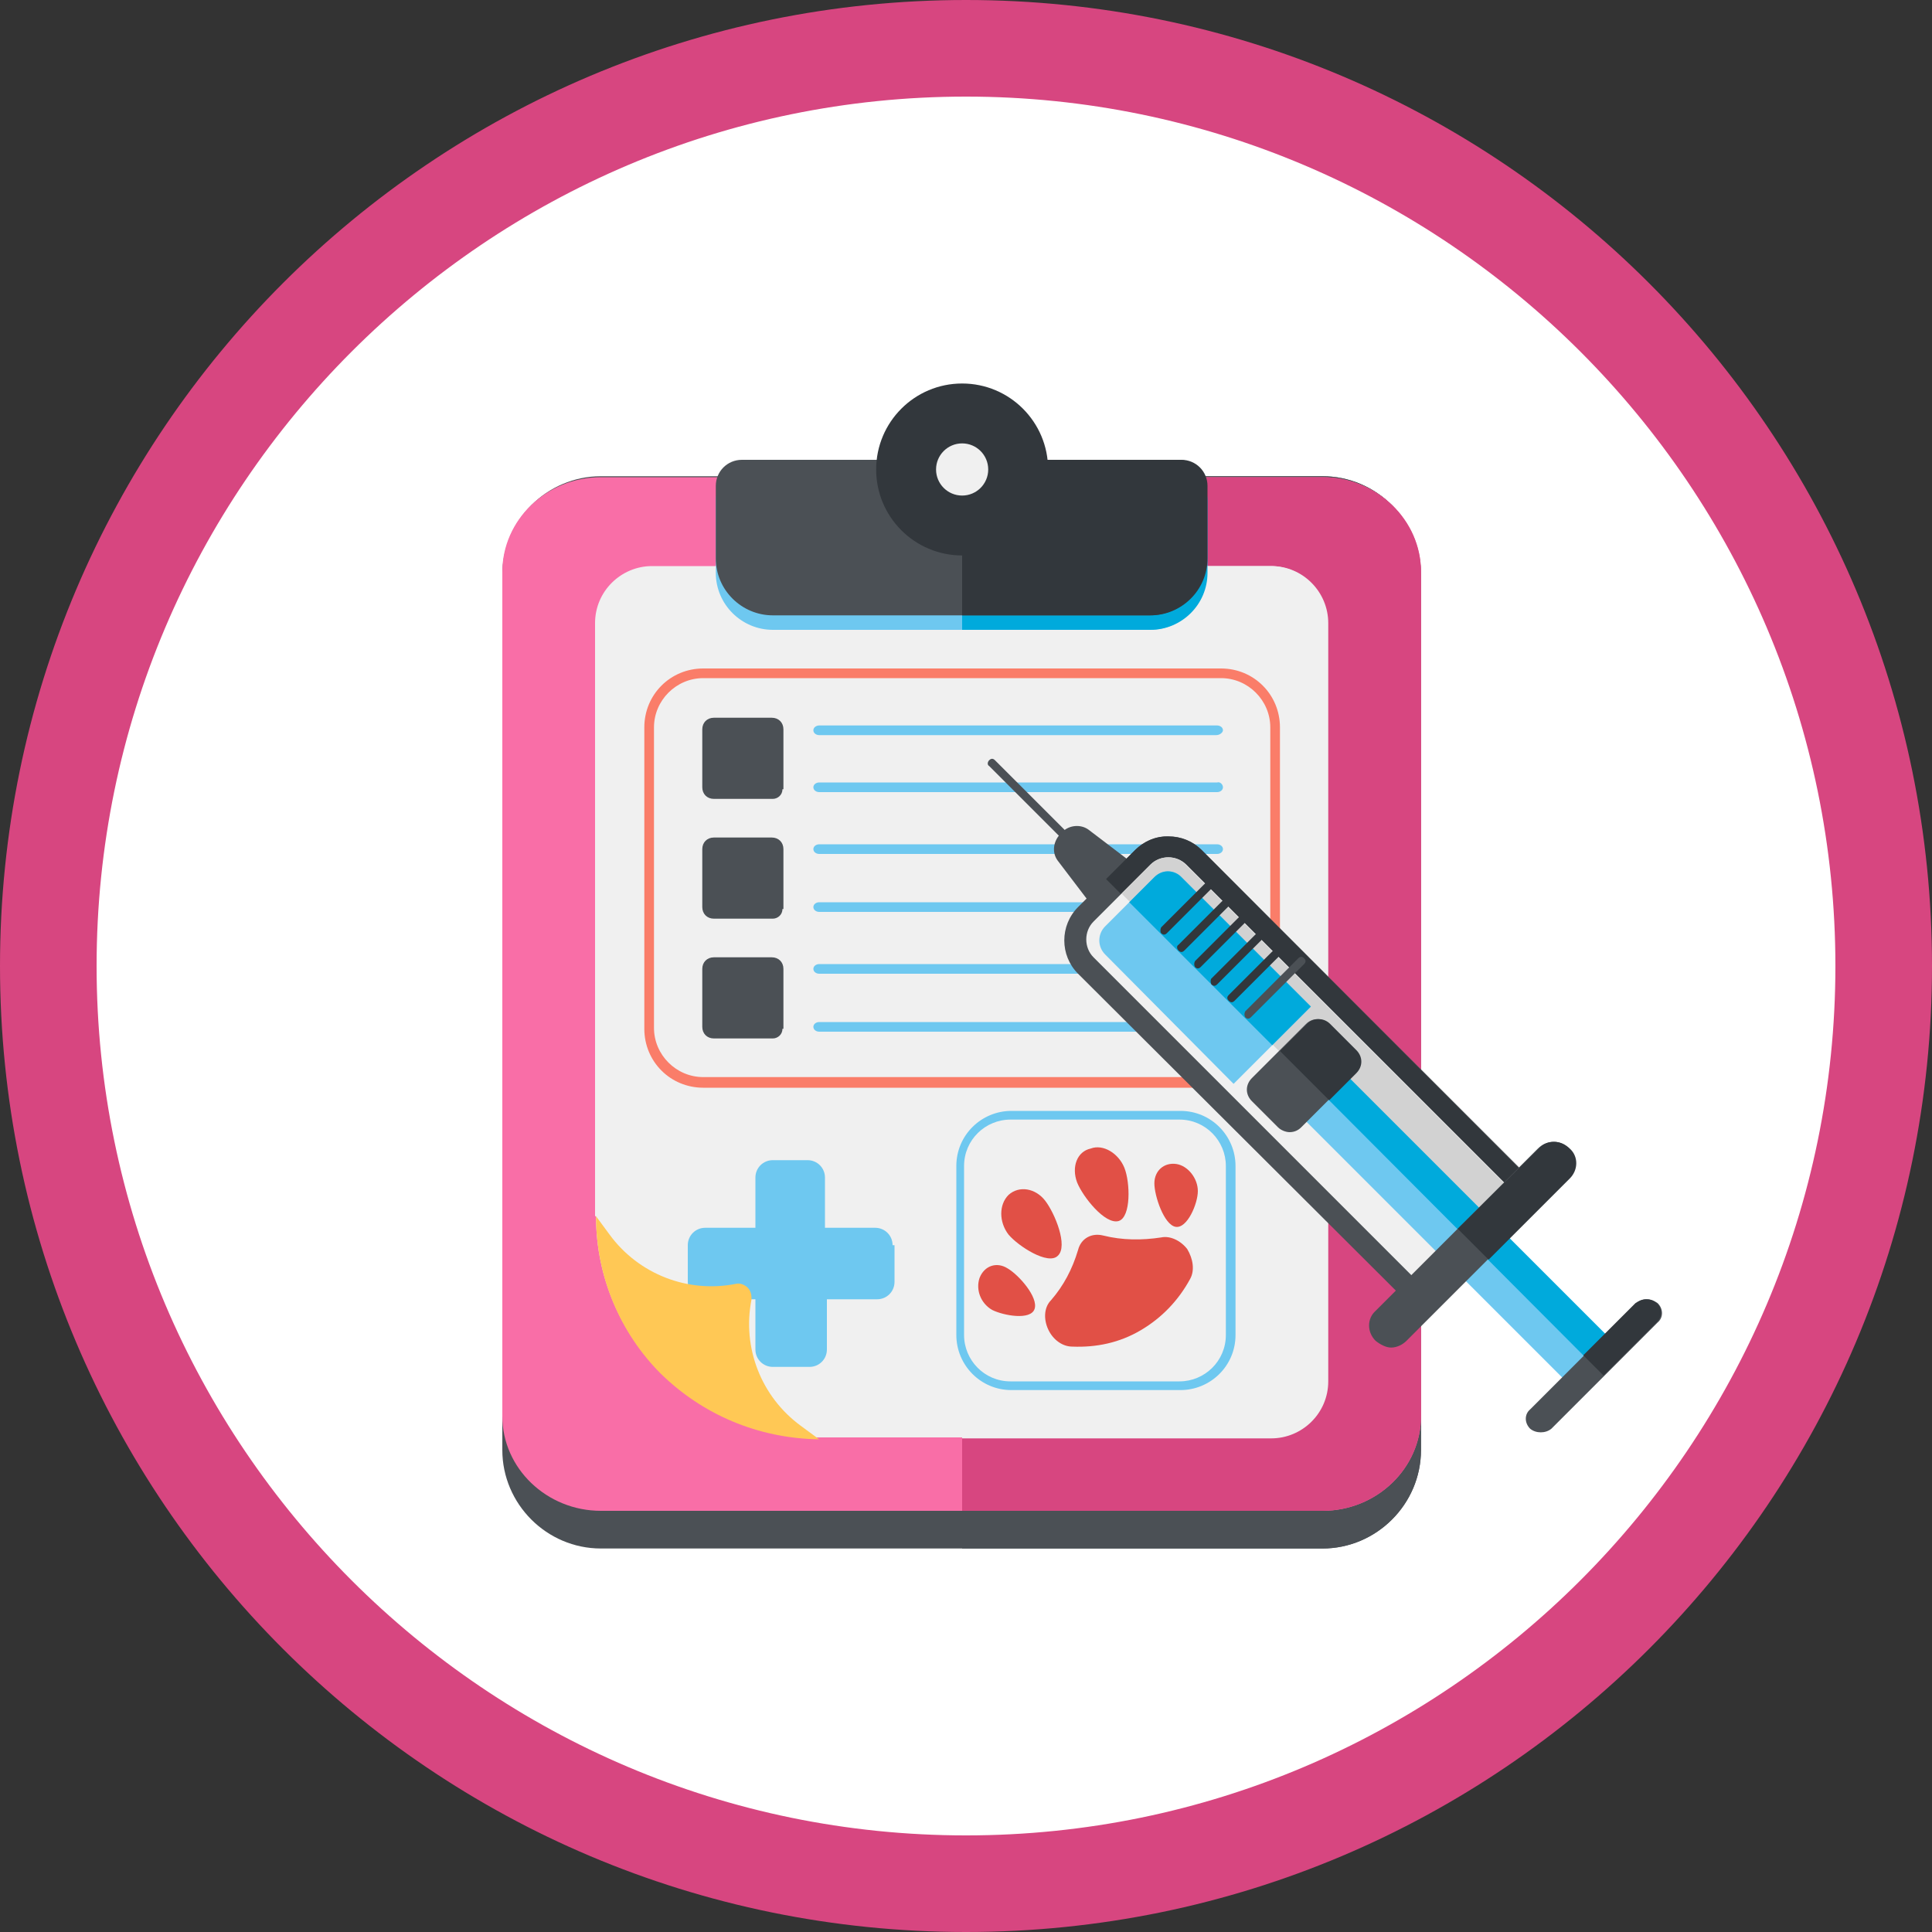
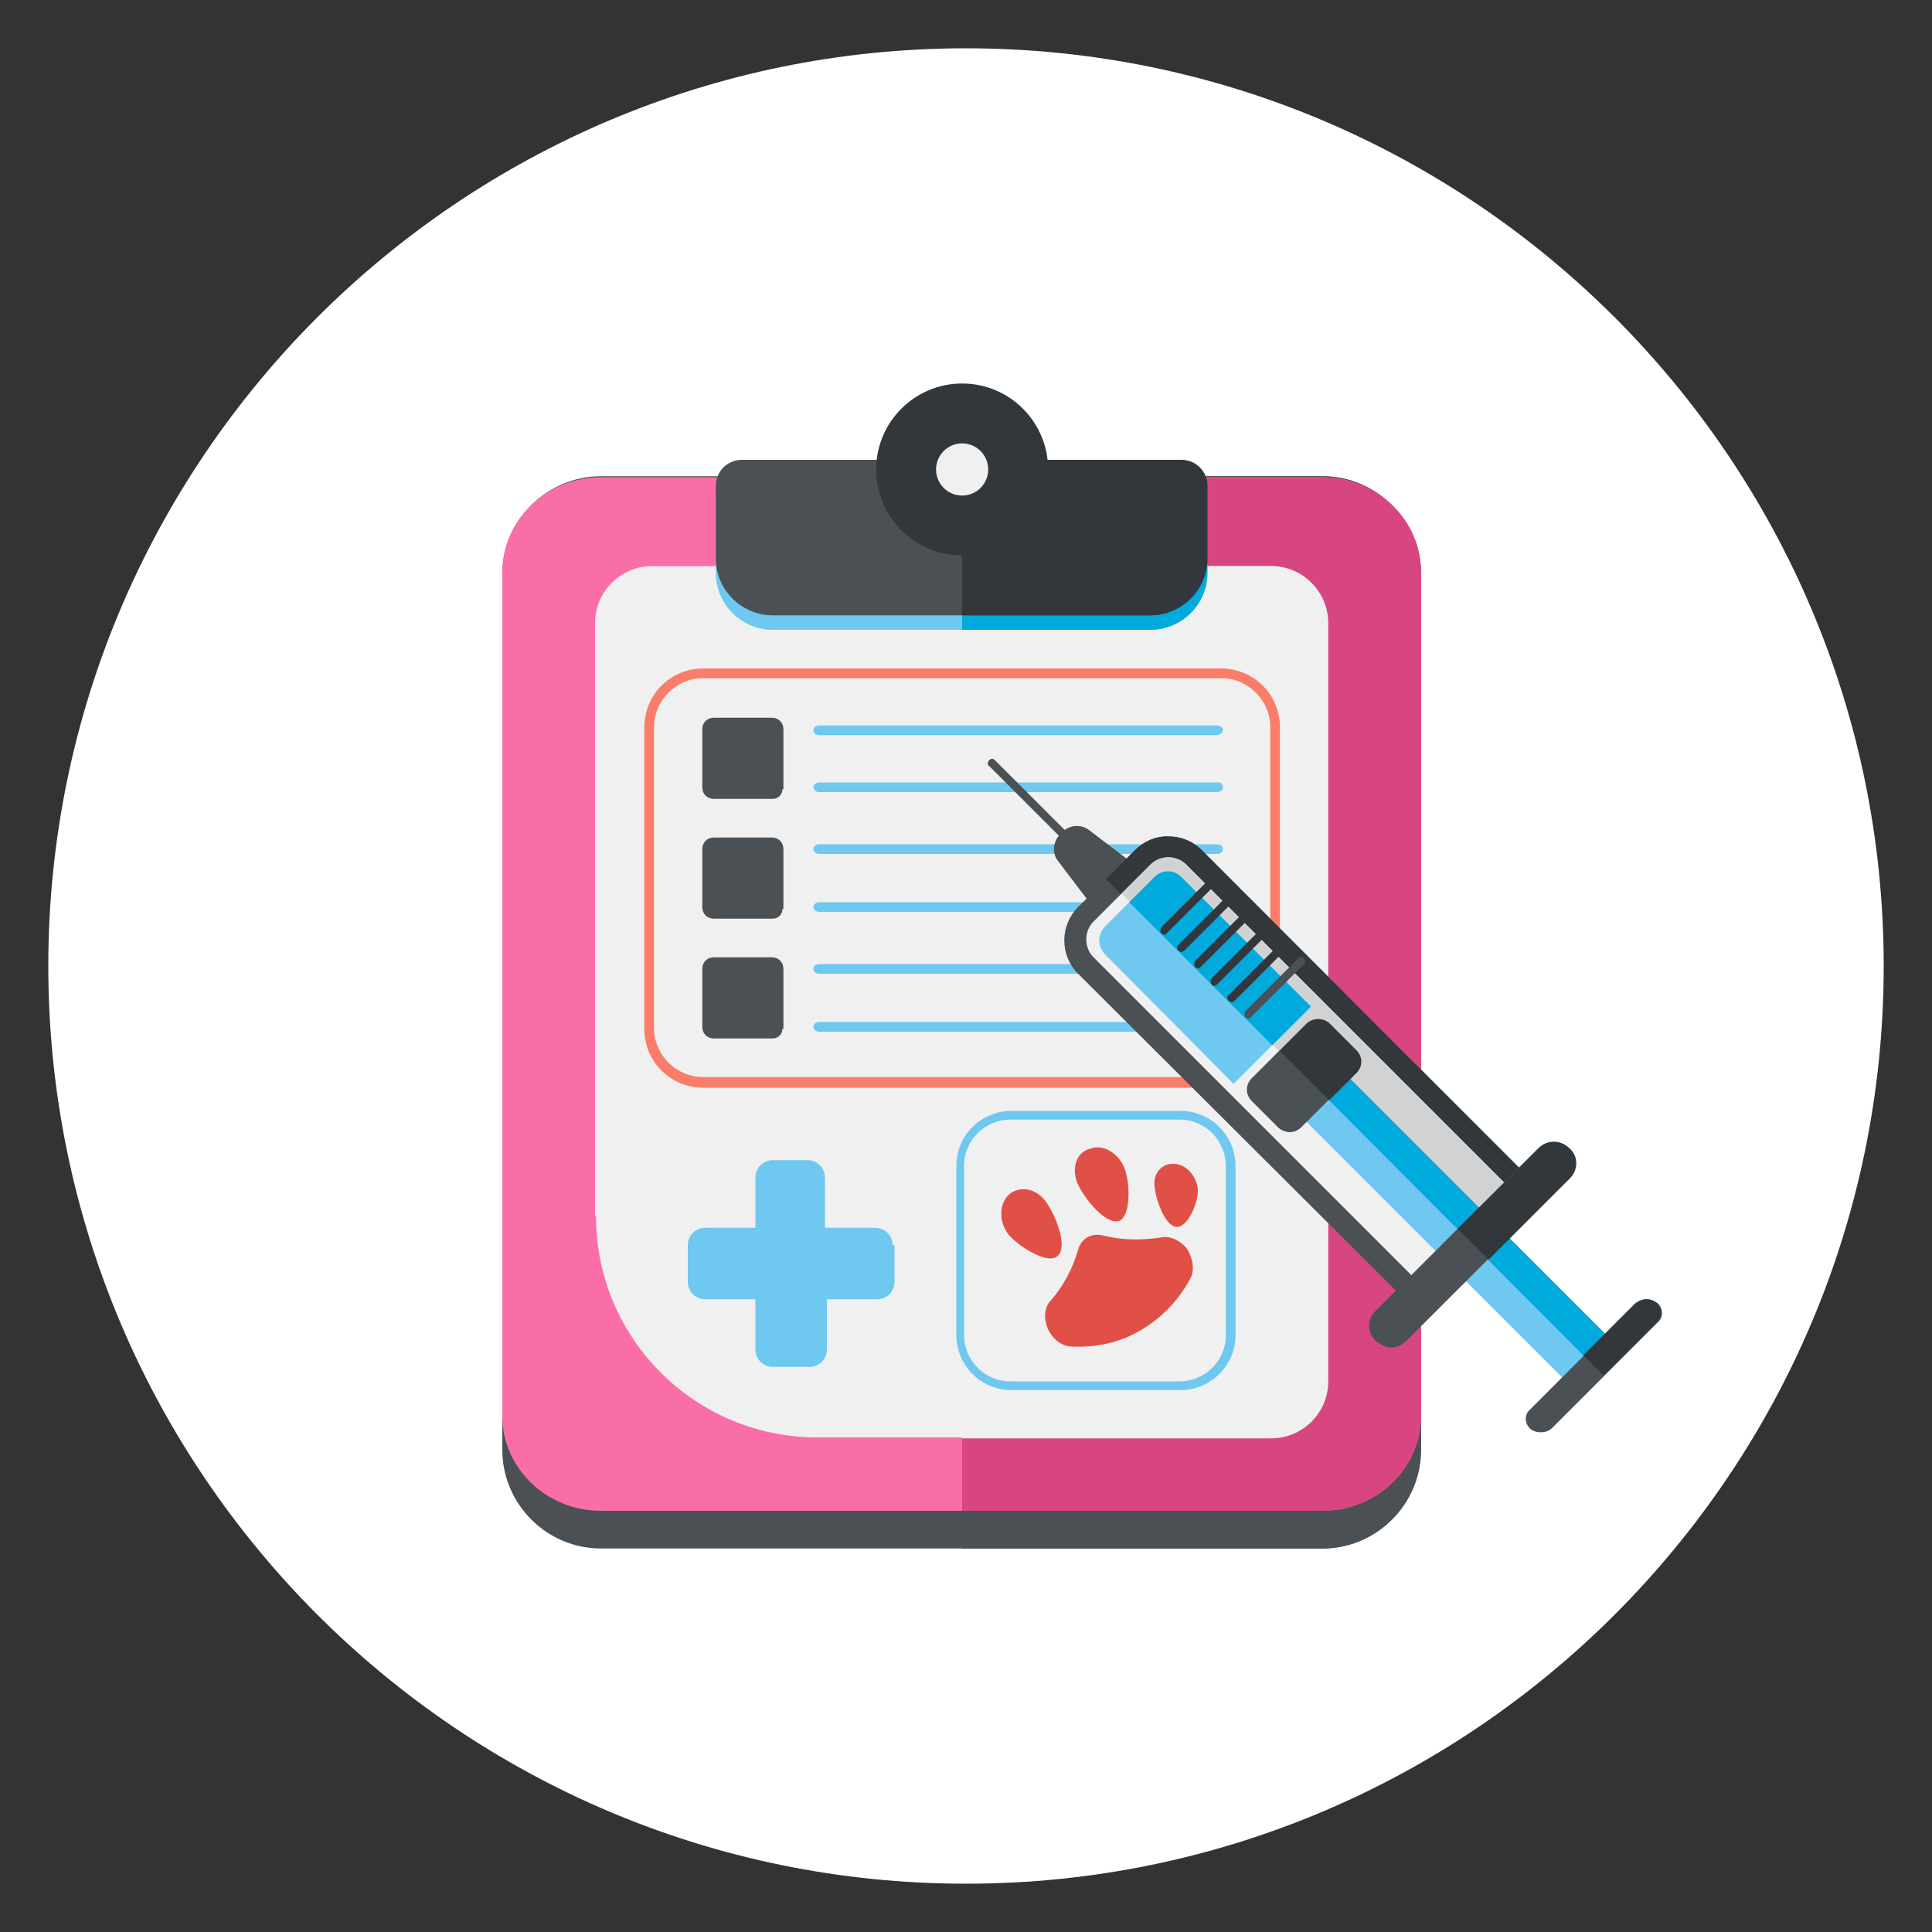
<svg xmlns="http://www.w3.org/2000/svg" version="1.1" id="編集モード" x="0px" y="0px" viewBox="0 0 200 200" style="enable-background:new 0 0 200 200;" xml:space="preserve">
  <rect x="0" y="0" width="200" height="200" fill="#333333" stroke="none" />
  <style type="text/css">
	.st0{fill:#FFFFFF;}
	.st1{fill:#D74680;}
	.st2{fill:#4B5055;}
	.st3{fill:#F96EA7;}
	.st4{fill:#F0F0F0;}
	.st5{fill:#6EC8F0;}
	.st6{fill:#00AADC;}
	.st7{fill:#32373C;}
	.st8{fill:#E15046;}
	.st9{fill:#FFC855;}
	.st10{fill:#FA7D69;}
	.st11{fill:#D2D2D2;}
</style>
  <g>
    <path class="st0" d="M100,195c-52.4,0-95-42.6-95-95C5,47.6,47.6,5,100,5s95,42.6,95,95C195,152.4,152.4,195,100,195z" />
-     <path class="st1" d="M100,10c49.6,0,90,40.4,90,90s-40.4,90-90,90s-90-40.4-90-90S50.4,10,100,10 M100,0C44.8,0,0,44.8,0,100   s44.8,100,100,100s100-44.8,100-100S155.2,0,100,0L100,0z" />
  </g>
  <g>
    <path class="st2" d="M147.1,150.1c0,5.6-4.6,10.2-10.2,10.2H62.2c-5.6,0-10.2-4.6-10.2-10.2V59.5c0-5.6,4.6-10.2,10.2-10.2h74.7   c5.6,0,10.2,4.6,10.2,10.2V150.1z" />
    <path class="st2" d="M99.6,49.3v111h37.3c5.6,0,10.2-4.6,10.2-10.2V59.5c0-5.6-4.6-10.2-10.2-10.2H99.6z" />
    <path class="st3" d="M147.1,146.6c0,5.4-4.6,9.8-10.2,9.8H62.2c-5.6,0-10.2-4.4-10.2-9.8V59.2c0-5.4,4.6-9.8,10.2-9.8h74.7   c5.6,0,10.2,4.4,10.2,9.8V146.6z" />
    <path class="st1" d="M99.6,49.3v107.1h37.3c5.6,0,10.2-4.4,10.2-9.8V59.2c0-5.4-4.6-9.8-10.2-9.8H99.6z" />
    <path class="st4" d="M61.7,125.9c0,12.7,10.3,22.9,22.9,22.9h46.9c3.2,0,5.9-2.6,5.9-5.9V64.5c0-3.2-2.6-5.9-5.9-5.9l-64,0   c-3.2,0-5.9,2.6-5.9,5.9V125.9z" />
    <path class="st4" d="M99.6,58.7v90.2h32c3.2,0,5.9-2.6,5.9-5.9V64.5c0-3.2-2.6-5.9-5.9-5.9H99.6z" />
    <path class="st5" d="M124.9,59.3c0,3.2-2.6,5.9-5.9,5.9h-39c-3.2,0-5.9-2.6-5.9-5.9v-7.5c0-1.5,1.2-2.7,2.7-2.7h45.2   c1.5,0,2.7,1.2,2.7,2.7V59.3z" />
    <path class="st6" d="M99.6,49.1v16.1h19.5c3.2,0,5.9-2.6,5.9-5.9v-7.5c0-1.5-1.2-2.7-2.7-2.7H99.6z" />
    <path class="st2" d="M124.9,57.8c0,3.2-2.6,5.9-5.9,5.9h-39c-3.2,0-5.9-2.6-5.9-5.9v-7.5c0-1.5,1.2-2.7,2.7-2.7h45.2   c1.5,0,2.7,1.2,2.7,2.7V57.8z" />
    <path class="st7" d="M99.6,47.6v16.1h19.5c3.2,0,5.9-2.6,5.9-5.9v-7.5c0-1.5-1.2-2.7-2.7-2.7H99.6z" />
    <circle class="st7" cx="99.6" cy="48.6" r="8.9" />
    <path class="st5" d="M92.4,128.9c0-1-0.8-1.8-1.8-1.8h-5.2v-5.2c0-1-0.8-1.8-1.8-1.8H80c-1,0-1.8,0.8-1.8,1.8v5.2H73   c-1,0-1.8,0.8-1.8,1.8v3.8c0,1,0.8,1.8,1.8,1.8h5.2v5.2c0,1,0.8,1.8,1.8,1.8l3.8,0c1,0,1.8-0.8,1.8-1.8v-5.2h5.2   c1,0,1.8-0.8,1.8-1.8V128.9z" />
    <path class="st5" d="M127.9,138.2c0,3.2-2.6,5.7-5.7,5.7h-17.5c-3.2,0-5.7-2.6-5.7-5.7v-17.5c0-3.2,2.6-5.7,5.7-5.7h17.5   c3.2,0,5.7,2.6,5.7,5.7V138.2z M104.6,115.9c-2.6,0-4.8,2.1-4.8,4.8v17.5c0,2.6,2.1,4.8,4.8,4.8h17.5c2.6,0,4.8-2.1,4.8-4.8v-17.5   c0-2.6-2.1-4.8-4.8-4.8H104.6z" />
    <path class="st8" d="M114.2,127.9c-1.2-0.3-2.3,0.3-2.6,1.5c-0.6,2-1.5,3.7-2.8,5.2c-0.7,0.7-0.8,1.9-0.3,3   c0.5,1.1,1.5,1.8,2.5,1.8c2.5,0.1,4.9-0.4,7.1-1.7c2.2-1.3,3.9-3.1,5.1-5.3c0.5-0.9,0.3-2.1-0.3-3.1c-0.7-0.9-1.8-1.4-2.7-1.2   C118.2,128.4,116.2,128.4,114.2,127.9z" />
    <path class="st8" d="M108.2,124.3c1,1.3,2.4,4.7,1.3,5.7c-1,1-4.1-1-5.1-2.2c-1-1.3-1-3.1,0-4.1C105.5,122.7,107.2,123,108.2,124.3   z" />
-     <path class="st8" d="M104.3,131.3c1.2,0.7,3.2,3,2.8,4.2c-0.4,1.2-3.2,0.7-4.4,0.1c-1.2-0.7-1.7-2.1-1.3-3.3   C101.9,131,103.2,130.6,104.3,131.3z" />
    <path class="st8" d="M111.5,122.4c0.6,1.5,2.9,4.4,4.3,4c1.3-0.4,1.2-4,0.6-5.5c-0.6-1.5-2.2-2.5-3.5-2   C111.5,119.2,110.9,120.8,111.5,122.4z" />
    <path class="st8" d="M119.5,122.5c0,1.3,1,4.3,2.2,4.5c1.2,0.2,2.3-2.4,2.3-3.7c0-1.3-1-2.6-2.2-2.8   C120.5,120.3,119.5,121.2,119.5,122.5z" />
    <circle class="st4" cx="99.6" cy="48.6" r="2.7" />
-     <path class="st9" d="M68.4,142.2c-4.1-4.1-6.7-9.9-6.7-16.3l1.4,1.9c3,4.1,8.1,6.1,13.1,5.1c0.4-0.1,0.9,0.1,1.2,0.4   c0.3,0.3,0.4,0.7,0.4,1.2c-1,5,1,10.1,5.1,13.1l1.9,1.4C78.4,148.9,72.7,146.4,68.4,142.2z" />
    <path class="st2" d="M81,81.7c0,0.6-0.5,1-1,1h-6.1c-0.7,0-1.2-0.5-1.2-1.2v-6c0-0.7,0.5-1.2,1.2-1.2h6c0.7,0,1.2,0.5,1.2,1.2V81.7   z" />
    <path class="st2" d="M81,94.1c0,0.6-0.5,1-1,1h-6.1c-0.7,0-1.2-0.5-1.2-1.2v-6c0-0.7,0.5-1.2,1.2-1.2h6c0.7,0,1.2,0.5,1.2,1.2V94.1   z" />
    <path class="st2" d="M81,106.5c0,0.6-0.5,1-1,1h-6.1c-0.7,0-1.2-0.5-1.2-1.2v-6c0-0.7,0.5-1.2,1.2-1.2h6c0.7,0,1.2,0.5,1.2,1.2   V106.5z" />
    <path class="st5" d="M125.9,76.1H84.8c-0.3,0-0.6-0.2-0.6-0.5c0-0.3,0.3-0.5,0.6-0.5h41.2c0.3,0,0.6,0.2,0.6,0.5   C126.6,75.8,126.3,76.1,125.9,76.1z" />
    <path class="st5" d="M126.6,81.5c0,0.3-0.3,0.5-0.6,0.5l-41.2,0c-0.3,0-0.6-0.2-0.6-0.5c0-0.3,0.3-0.5,0.6-0.5h41.2   C126.3,80.9,126.6,81.2,126.6,81.5z" />
    <path class="st5" d="M126.6,87.9c0,0.3-0.3,0.5-0.6,0.5H84.8c-0.3,0-0.6-0.2-0.6-0.5c0-0.3,0.3-0.5,0.6-0.5h41.2   C126.3,87.4,126.6,87.6,126.6,87.9z" />
    <path class="st5" d="M126.6,93.9c0,0.3-0.3,0.5-0.6,0.5H84.8c-0.3,0-0.6-0.2-0.6-0.5c0-0.3,0.3-0.5,0.6-0.5h41.2   C126.3,93.3,126.6,93.6,126.6,93.9z" />
    <path class="st5" d="M126.6,100.3c0,0.3-0.3,0.5-0.6,0.5H84.8c-0.3,0-0.6-0.2-0.6-0.5c0-0.3,0.3-0.5,0.6-0.5l41.2,0   C126.3,99.8,126.6,100,126.6,100.3z" />
    <path class="st5" d="M126.6,106.3c0,0.3-0.3,0.5-0.6,0.5H84.8c-0.3,0-0.6-0.2-0.6-0.5c0-0.3,0.3-0.5,0.6-0.5h41.2   C126.3,105.7,126.6,106,126.6,106.3z" />
    <path class="st2" d="M109.5,89.1c-0.6-0.8-0.5-1.9,0.2-2.7l0.3-0.3c0.7-0.7,1.9-0.8,2.7-0.2l4.6,3.5l-4.3,4.3L109.5,89.1z" />
    <path class="st10" d="M132.5,106.5c0,3.4-2.7,6.1-6.1,6.1H72.8c-3.4,0-6.1-2.7-6.1-6.1V75.3c0-3.4,2.7-6.1,6.1-6.1h53.6   c3.4,0,6.1,2.7,6.1,6.1V106.5z M72.8,70.2c-2.8,0-5.1,2.3-5.1,5.1v31.1c0,2.8,2.3,5.1,5.1,5.1h53.6c2.8,0,5.1-2.3,5.1-5.1V75.3   c0-2.8-2.3-5.1-5.1-5.1H72.8z" />
    <path class="st2" d="M111.6,100.8c-1.9-1.9-1.9-5,0-6.9l5.9-5.9c1.9-1.9,5-1.9,6.9,0l34.4,34.4L146,135.1L111.6,100.8z" />
    <path class="st7" d="M117.5,88l-3,3l0,0l37.8,37.8l0,0l6.4-6.4L124.4,88c-0.9-0.9-2.1-1.4-3.4-1.4C119.7,86.5,118.4,87.1,117.5,88   L117.5,88z" />
    <path class="st4" d="M119.1,89.5c1-1,2.7-1,3.7,0l34.5,34.5l-9.6,9.6l-34.5-34.5c-1-1-1-2.7,0-3.7L119.1,89.5z" />
    <path class="st11" d="M119.1,89.5L119.1,89.5l-3,3l0,0l36.3,36.3l4.8-4.8l-34.5-34.5C121.8,88.5,120.1,88.5,119.1,89.5L119.1,89.5z   " />
    <rect x="145.8" y="103.4" transform="matrix(0.707 -0.707 0.707 0.707 -45 142.041)" class="st5" width="6.3" height="43.9" />
    <polygon class="st6" points="133.5,109.8 164.5,140.9 164.5,140.9 166.7,138.6 135.7,107.6 133.5,109.8  " />
    <path class="st2" d="M142.4,138.8c-0.9-0.9-0.9-2.3,0-3.1l16.8-16.8c0.4-0.4,1-0.7,1.6-0.7c0.6,0,1.2,0.2,1.6,0.7   c0.9,0.9,0.9,2.3,0,3.1l-16.8,16.8c-0.4,0.4-1,0.7-1.6,0.7C143.5,139.5,142.9,139.2,142.4,138.8z" />
    <path class="st7" d="M150.9,127.2l3.2,3.2l0,0l8.4-8.4c0.9-0.9,0.9-2.3,0-3.1l0,0c-0.4-0.4-1-0.7-1.6-0.7s-1.2,0.2-1.6,0.7   L150.9,127.2L150.9,127.2z" />
    <path class="st2" d="M129.6,114c-0.7-0.7-0.7-1.7,0-2.4l5.6-5.6c0.3-0.3,0.7-0.5,1.2-0.5c0.4,0,0.9,0.2,1.2,0.5l2.7,2.7   c0.7,0.7,0.7,1.7,0,2.4l-5.6,5.6c-0.3,0.3-0.7,0.5-1.2,0.5c-0.4,0-0.9-0.2-1.2-0.5L129.6,114z" />
    <path class="st7" d="M135.3,106l-2.8,2.8l0,0l5.1,5.1l0,0l2.8-2.8l0,0c0.7-0.7,0.7-1.7,0-2.4l-2.7-2.7c-0.3-0.3-0.7-0.5-1.2-0.5   C136,105.5,135.6,105.7,135.3,106L135.3,106z" />
    <path class="st5" d="M114.4,98.8c-0.8-0.8-0.8-2.1,0-2.9l5.1-5.1c0.4-0.4,0.9-0.6,1.4-0.6c0.5,0,1.1,0.2,1.4,0.6l13.4,13.4l-8,8   L114.4,98.8z" />
    <path class="st6" d="M119.5,90.8l-2.6,2.6l0,0l14.8,14.8l4-4l-13.4-13.4c-0.4-0.4-0.9-0.6-1.4-0.6   C120.4,90.2,119.9,90.4,119.5,90.8L119.5,90.8z" />
    <path class="st2" d="M102.4,78.7c0.2-0.2,0.4-0.2,0.6,0l9.9,9.9c0.2,0.2,0.2,0.4,0,0.6c-0.2,0.2-0.4,0.2-0.6,0l-9.9-9.9   C102.2,79.2,102.2,78.9,102.4,78.7z" />
    <path class="st2" d="M158.4,147.9c-0.6-0.6-0.6-1.5,0-2l11-11c0.3-0.3,0.7-0.4,1.1-0.4c0.4,0,0.8,0.2,1.1,0.4c0.6,0.6,0.6,1.5,0,2   l-11,11C160,148.4,159,148.4,158.4,147.9z" />
    <path class="st7" d="M163.9,140.3l2.1,2.1l0,0l5.5-5.5l0,0c0.6-0.6,0.6-1.5,0-2l0,0c-0.3-0.3-0.7-0.4-1.1-0.4   c-0.4,0-0.8,0.2-1.1,0.4L163.9,140.3L163.9,140.3z" />
    <path class="st2" d="M128.9,104.7l5.5-5.5c0.2-0.2,0.4-0.2,0.6,0c0.2,0.2,0.2,0.4,0,0.6l-5.5,5.5c-0.2,0.2-0.4,0.2-0.6,0   C128.8,105.1,128.8,104.9,128.9,104.7z" />
    <path class="st7" d="M127.2,103l5.5-5.5c0.2-0.2,0.4-0.2,0.6,0c0.2,0.2,0.2,0.4,0,0.6l-5.5,5.5c-0.2,0.2-0.4,0.2-0.6,0   C127,103.4,127,103.2,127.2,103z" />
    <path class="st7" d="M125.4,101.3l5.5-5.5c0.2-0.2,0.4-0.2,0.6,0c0.2,0.2,0.2,0.4,0,0.6l-5.5,5.5c-0.2,0.2-0.4,0.2-0.6,0   C125.3,101.7,125.3,101.4,125.4,101.3z" />
    <path class="st7" d="M123.7,99.5l5.5-5.5c0.2-0.2,0.4-0.2,0.6,0c0.2,0.2,0.2,0.4,0,0.6l-5.5,5.5c-0.2,0.2-0.4,0.2-0.6,0   C123.6,99.9,123.6,99.7,123.7,99.5z" />
    <path class="st7" d="M122,97.8l5.5-5.5c0.2-0.2,0.4-0.2,0.6,0c0.2,0.2,0.2,0.4,0,0.6l-5.5,5.5c-0.2,0.2-0.4,0.2-0.6,0   C121.8,98.2,121.8,97.9,122,97.8z" />
    <path class="st7" d="M120.2,96l5.5-5.5c0.2-0.2,0.4-0.2,0.6,0c0.2,0.2,0.2,0.4,0,0.6l-5.5,5.5c-0.2,0.2-0.4,0.2-0.6,0   C120.1,96.5,120.1,96.2,120.2,96z" />
  </g>
</svg>